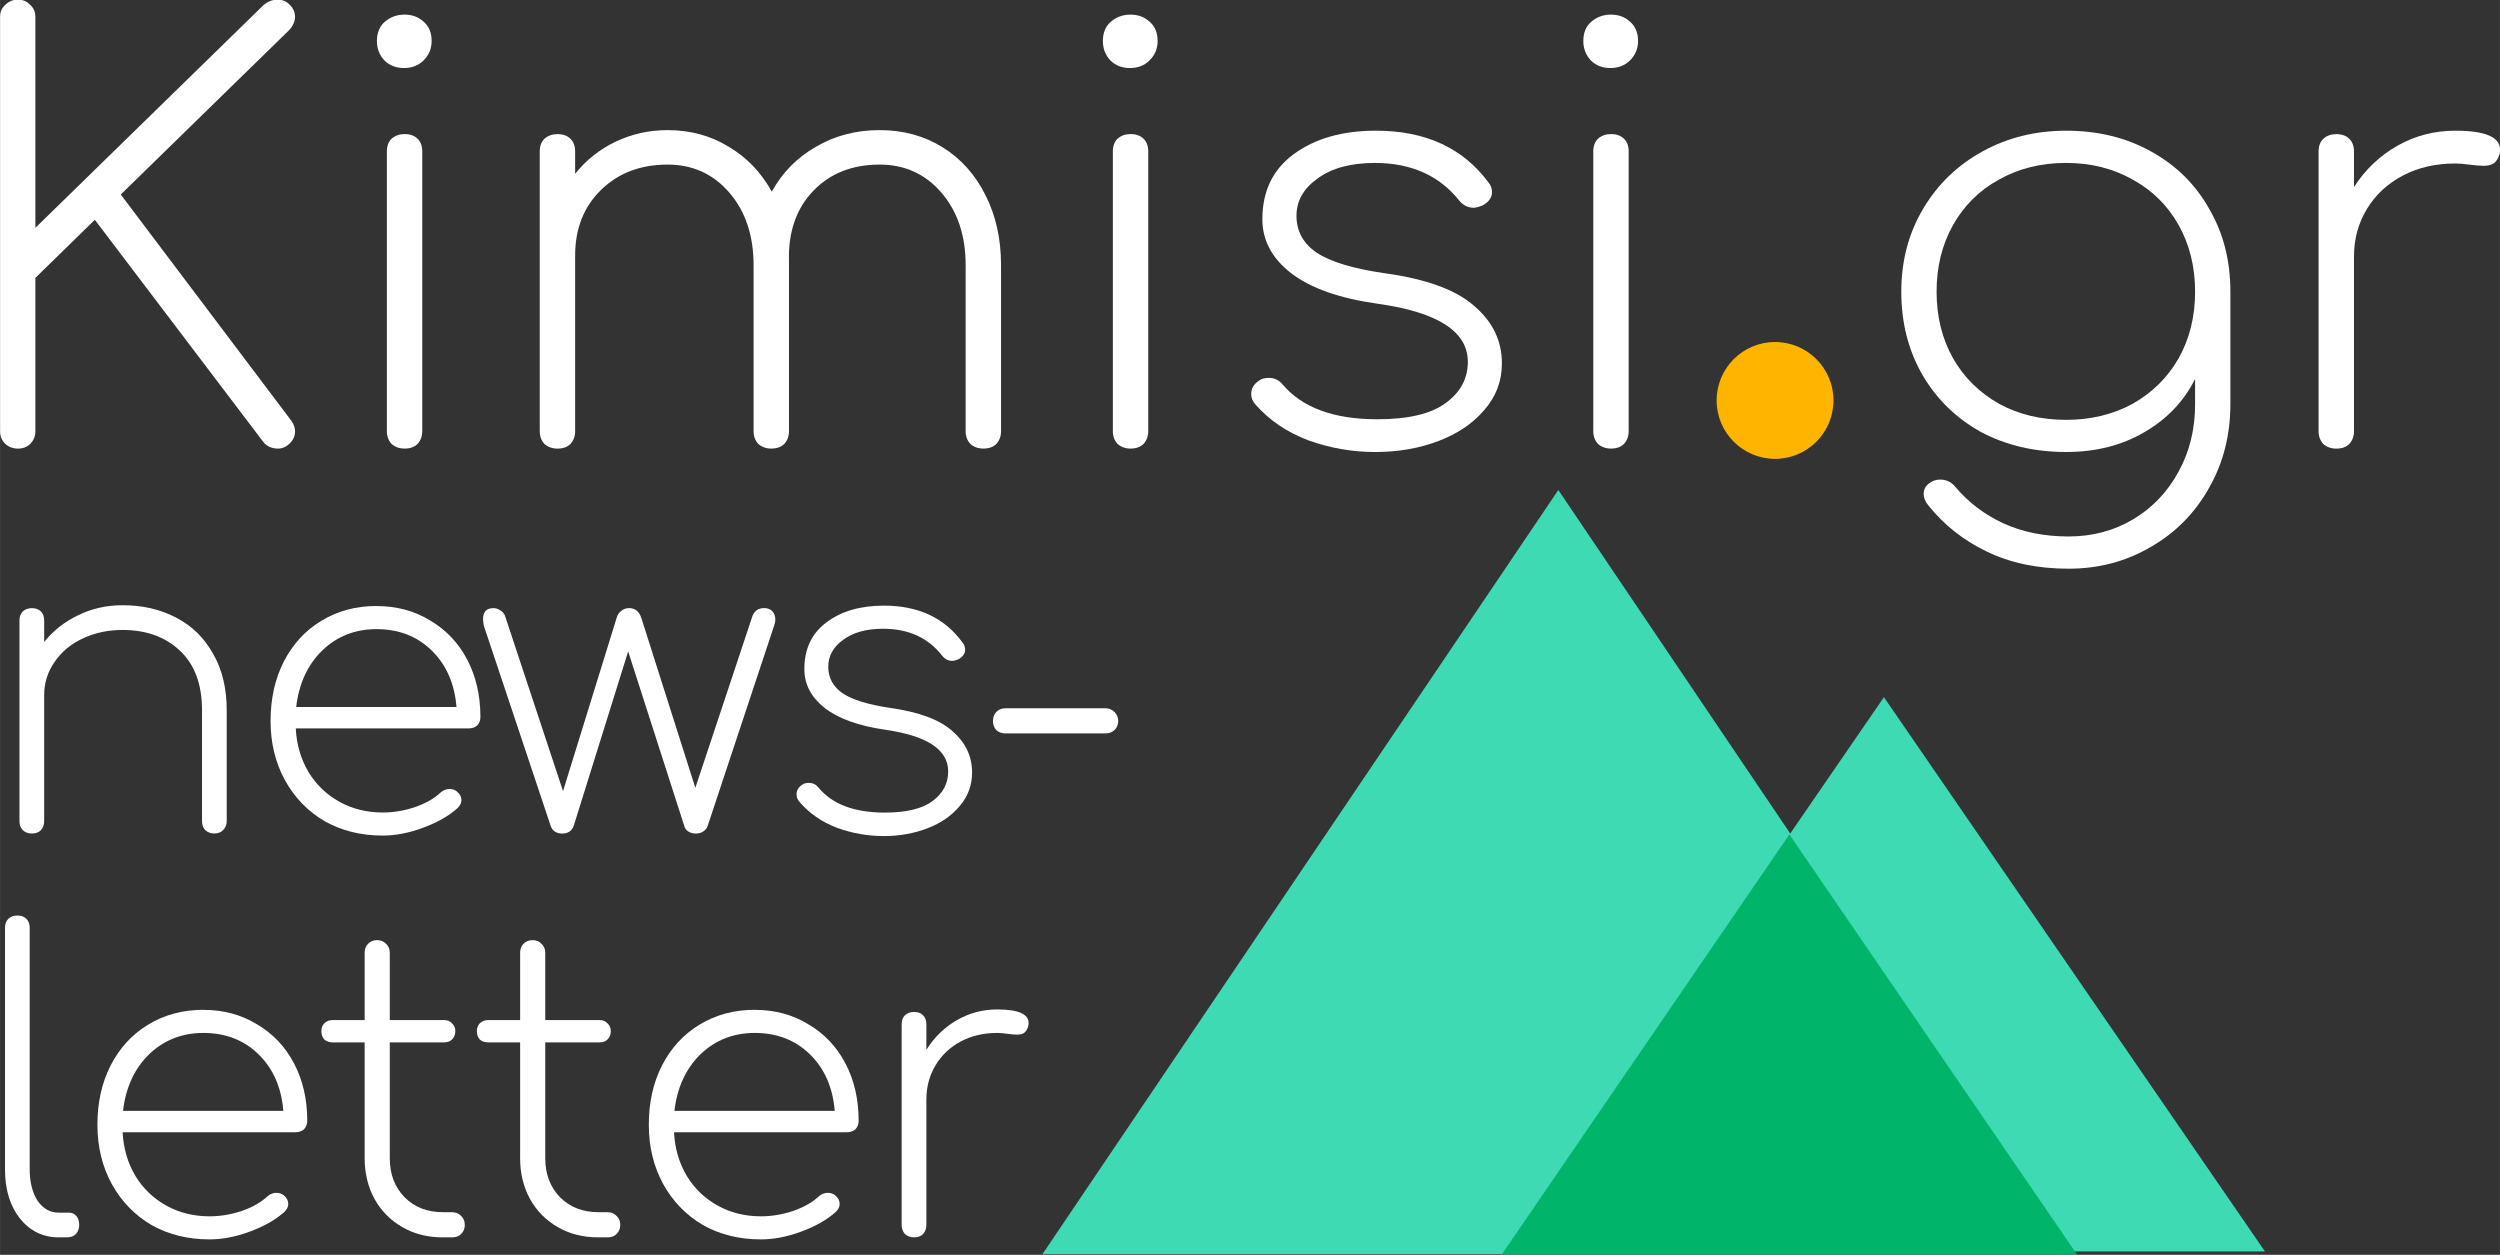
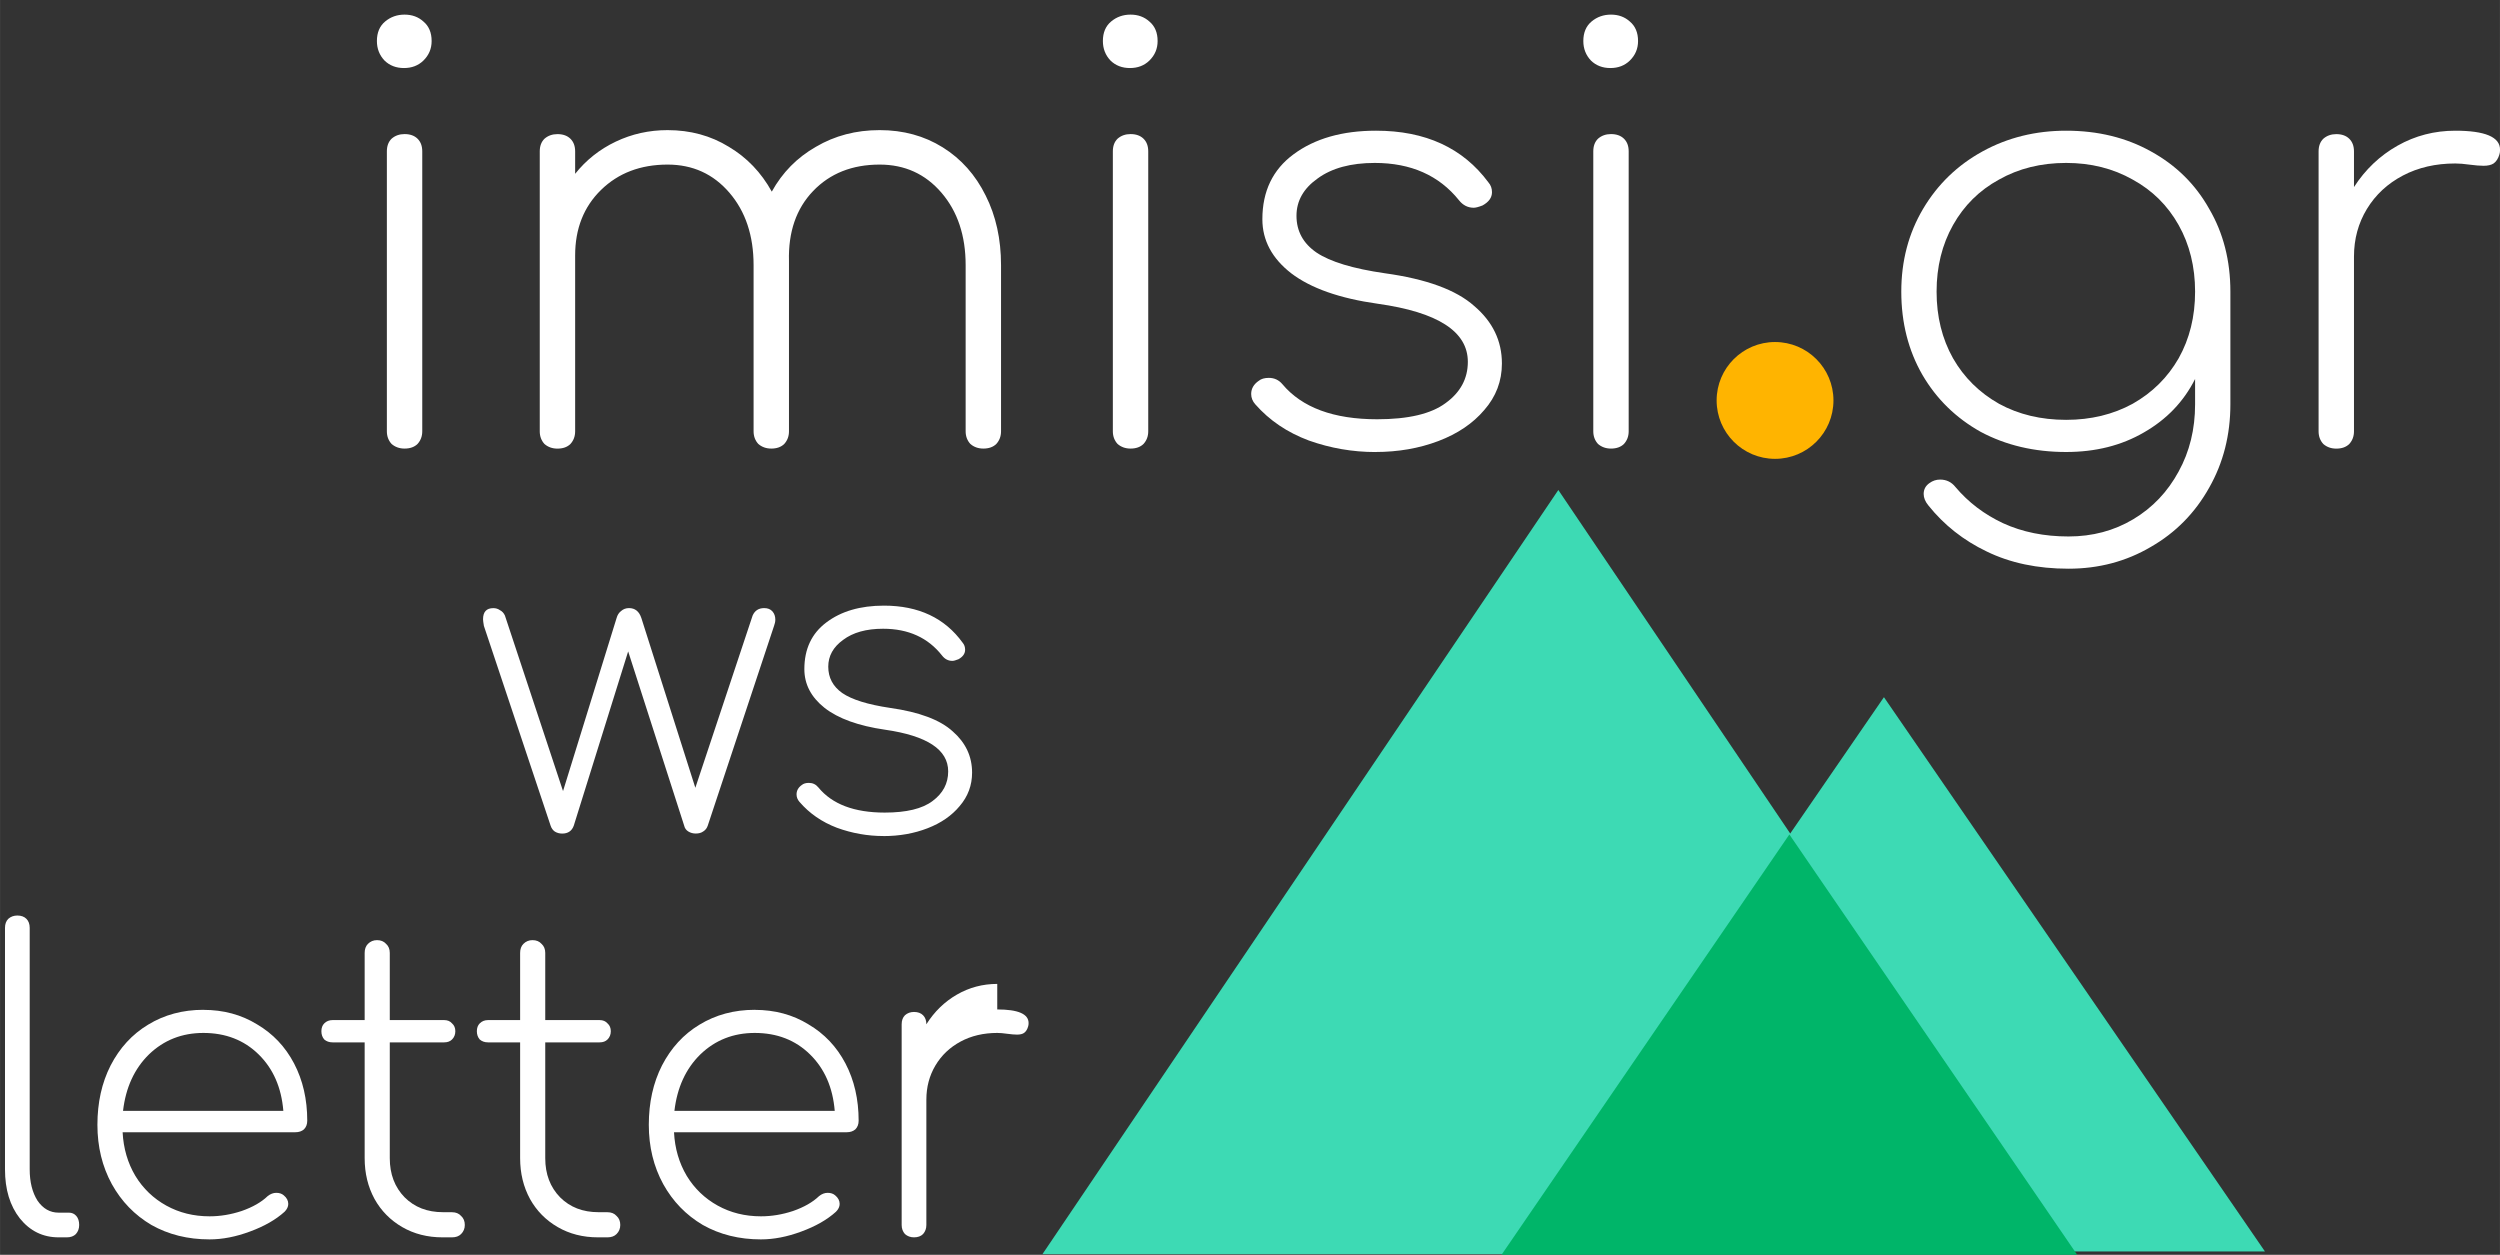
<svg xmlns="http://www.w3.org/2000/svg" xmlns:ns1="http://www.inkscape.org/namespaces/inkscape" xmlns:ns2="http://sodipodi.sourceforge.net/DTD/sodipodi-0.dtd" width="119.831mm" height="60.147mm" viewBox="0 0 59.915 30.074" version="1.1" id="svg1603" ns1:version="1.1.2 (0a00cf5339, 2022-02-04)" ns2:docname="newsletter.svg">
  <rect x="0" y="0" width="59.915" height="30.074" fill="#333333" stroke="none" />
  <ns2:namedview id="namedview1605" pagecolor="#00000f" bordercolor="#666666" borderopacity="1.0" ns1:pageshadow="2" ns1:pageopacity="0" ns1:pagecheckerboard="false" ns1:document-units="mm" showgrid="false" ns1:zoom="1.6796138" ns1:cx="226.54017" ns1:cy="177.42174" ns1:window-width="1920" ns1:window-height="1051" ns1:window-x="1600" ns1:window-y="0" ns1:window-maximized="1" ns1:current-layer="layer1" width="59.915mm" fit-margin-left="0" ns1:showpageshadow="false" borderlayer="false" scale-x="0.5" fit-margin-top="0" fit-margin-right="0" fit-margin-bottom="0" />
  <defs id="defs1600" />
  <g ns1:label="Layer 1" ns1:groupmode="layer" id="layer1" transform="translate(-59.726,-55.454)">
    <g id="g195020">
      <circle style="fill:#ffb400;fill-opacity:1;stroke-width:0.265" id="circle143559" cx="102.267" cy="65.051" r="1.4" ns1:export-filename="/home/chris/Documents/OpenProject/kimisi-dot-gr/logo_exportx.png" ns1:export-xdpi="127.17922" ns1:export-ydpi="127.17922" />
      <path ns2:type="star" style="fill:#3ddab4;fill-opacity:1" id="path143562" ns1:flatsided="true" ns2:sides="3" ns2:cx="280.34811" ns2:cy="305.90497" ns2:r1="64.596367" ns2:r2="32.298183" ns2:arg1="0" ns2:arg2="1.0471976" ns1:rounded="0" ns1:randomized="0" transform="matrix(0,-0.189,0.221,0,29.468,132.392)" ns1:transform-center-y="-3.0510386" ns1:export-filename="/home/chris/Documents/OpenProject/kimisi-dot-gr/logo_exportx.png" ns1:export-xdpi="127.17922" ns1:export-ydpi="127.17922" d="m 344.944,305.905 -96.895,55.942 0,-111.884 z" />
      <path ns2:type="star" style="fill:#3ddab4;fill-opacity:1" id="path143565" ns1:flatsided="true" ns2:sides="3" ns2:cx="208.14001" ns2:cy="300.45203" ns2:r1="29.618526" ns2:r2="14.809263" ns2:arg1="0" ns2:arg2="1.0471976" ns1:rounded="0" ns1:randomized="0" transform="matrix(0,-0.299,0.356,0,-2.084,143.253)" ns1:transform-center-x="2.3994094e-06" ns1:transform-center-y="-2.2108825" ns1:export-filename="/home/chris/Documents/OpenProject/kimisi-dot-gr/logo_exportx.png" ns1:export-xdpi="127.17922" ns1:export-ydpi="127.17922" d="m 237.759,300.452 -44.428,25.65 v -51.301 z" />
      <path ns2:type="star" style="fill:#00b569;fill-opacity:1" id="path143568" ns1:flatsided="true" ns2:sides="3" ns2:cx="239.71262" ns2:cy="292.95358" ns2:r1="22.470041" ns2:r2="11.23502" ns2:arg1="0" ns2:arg2="1.0471976" ns1:rounded="0" ns1:randomized="0" transform="matrix(-1.0896636e-6,-0.301,0.357,0,-1.974,154.37)" ns1:transform-center-y="-1.6925978" ns1:transform-center-x="-1.3081834e-05" ns1:export-filename="/home/chris/Documents/OpenProject/kimisi-dot-gr/logo_exportx.png" ns1:export-xdpi="127.17922" ns1:export-ydpi="127.17922" d="M 262.183,292.954 228.478,312.413 V 273.494 Z" />
      <g aria-label="Kimisi gr" transform="scale(1.012,0.988)" id="text4965" style="font-weight:300;font-size:13.944px;font-family:Comfortaa;-inkscape-font-specification:'Comfortaa Light';fill:#ffffff;stroke-width:0.261">
-         <path d="m 59.437,67.009 q -0.167,0 -0.293,-0.112 -0.125,-0.125 -0.125,-0.307 V 56.537 q 0,-0.181 0.125,-0.293 0.125,-0.125 0.293,-0.125 0.181,0 0.293,0.125 0.125,0.112 0.125,0.293 v 5.117 l 5.41,-5.41 q 0.153,-0.125 0.321,-0.125 0.181,0 0.293,0.125 0.125,0.125 0.125,0.293 0,0.153 -0.125,0.307 l -4.002,4.002 4.044,5.494 q 0.084,0.125 0.084,0.251 0,0.167 -0.125,0.293 -0.125,0.125 -0.279,0.125 -0.237,0 -0.363,-0.181 L 61.263,61.459 59.855,62.868 v 3.723 q 0,0.181 -0.125,0.307 -0.112,0.112 -0.293,0.112 z" id="path194934" />
        <path d="m 68.598,67.009 q -0.181,0 -0.307,-0.112 -0.112,-0.125 -0.112,-0.307 v -6.791 q 0,-0.195 0.112,-0.307 0.125,-0.112 0.307,-0.112 0.195,0 0.307,0.112 0.112,0.112 0.112,0.307 v 6.791 q 0,0.181 -0.112,0.307 -0.112,0.112 -0.307,0.112 z m -0.014,-9.231 q -0.279,0 -0.46,-0.181 -0.181,-0.195 -0.181,-0.474 0,-0.307 0.195,-0.474 0.195,-0.167 0.46,-0.167 0.265,0 0.446,0.167 0.195,0.167 0.195,0.474 0,0.279 -0.195,0.474 -0.181,0.181 -0.46,0.181 z" id="path194936" />
        <path d="m 79.851,59.284 q 0.837,0 1.492,0.418 0.655,0.418 1.018,1.171 0.363,0.739 0.363,1.687 v 4.03 q 0,0.181 -0.112,0.307 -0.112,0.112 -0.307,0.112 -0.181,0 -0.307,-0.112 -0.112,-0.125 -0.112,-0.307 v -4.03 q 0,-1.074 -0.572,-1.757 -0.572,-0.683 -1.464,-0.683 -0.976,0 -1.576,0.641 -0.6,0.641 -0.572,1.701 v 0.098 4.03 q 0,0.181 -0.112,0.307 -0.112,0.112 -0.307,0.112 -0.181,0 -0.307,-0.112 -0.112,-0.125 -0.112,-0.307 v -4.03 q 0,-1.074 -0.572,-1.757 -0.572,-0.683 -1.464,-0.683 -0.962,0 -1.576,0.614 -0.614,0.614 -0.614,1.59 v 4.267 q 0,0.181 -0.112,0.307 -0.112,0.112 -0.307,0.112 -0.181,0 -0.307,-0.112 -0.112,-0.125 -0.112,-0.307 v -6.791 q 0,-0.195 0.112,-0.307 0.125,-0.112 0.307,-0.112 0.195,0 0.307,0.112 0.112,0.112 0.112,0.307 v 0.544 q 0.39,-0.502 0.962,-0.781 0.572,-0.279 1.227,-0.279 0.809,0 1.45,0.404 0.641,0.39 1.018,1.088 0.376,-0.697 1.046,-1.088 0.669,-0.404 1.506,-0.404 z" id="path194938" />
        <path d="m 85.791,67.009 q -0.181,0 -0.307,-0.112 -0.112,-0.125 -0.112,-0.307 v -6.791 q 0,-0.195 0.112,-0.307 0.125,-0.112 0.307,-0.112 0.195,0 0.307,0.112 0.112,0.112 0.112,0.307 v 6.791 q 0,0.181 -0.112,0.307 -0.112,0.112 -0.307,0.112 z m -0.014,-9.231 q -0.279,0 -0.46,-0.181 -0.181,-0.195 -0.181,-0.474 0,-0.307 0.195,-0.474 0.195,-0.167 0.46,-0.167 0.265,0 0.446,0.167 0.195,0.167 0.195,0.474 0,0.279 -0.195,0.474 -0.181,0.181 -0.46,0.181 z" id="path194940" />
        <path d="m 91.591,67.093 q -0.809,0 -1.576,-0.279 -0.767,-0.293 -1.269,-0.878 -0.098,-0.112 -0.098,-0.251 0,-0.195 0.181,-0.321 0.084,-0.07 0.237,-0.07 0.195,0 0.321,0.153 0.697,0.851 2.245,0.851 1.102,0 1.617,-0.39 0.53,-0.39 0.53,-1.004 0,-1.102 -2.133,-1.408 -1.353,-0.195 -2.05,-0.739 -0.683,-0.544 -0.683,-1.311 0,-1.018 0.739,-1.576 0.753,-0.572 1.952,-0.572 1.757,0 2.663,1.255 0.084,0.098 0.084,0.237 0,0.195 -0.223,0.321 -0.139,0.056 -0.209,0.056 -0.209,0 -0.349,-0.181 -0.711,-0.906 -1.994,-0.906 -0.851,0 -1.353,0.376 -0.502,0.363 -0.502,0.906 0,0.558 0.474,0.892 0.488,0.335 1.617,0.502 1.478,0.209 2.119,0.795 0.655,0.572 0.655,1.394 0,0.641 -0.418,1.129 -0.404,0.488 -1.088,0.753 -0.683,0.265 -1.492,0.265 z" id="path194942" />
        <path d="m 97.169,67.009 q -0.181,0 -0.307,-0.112 -0.112,-0.125 -0.112,-0.307 v -6.791 q 0,-0.195 0.112,-0.307 0.125,-0.112 0.307,-0.112 0.195,0 0.307,0.112 0.112,0.112 0.112,0.307 v 6.791 q 0,0.181 -0.112,0.307 -0.112,0.112 -0.307,0.112 z m -0.014,-9.231 q -0.279,0 -0.46,-0.181 -0.181,-0.195 -0.181,-0.474 0,-0.307 0.195,-0.474 0.195,-0.167 0.46,-0.167 0.265,0 0.446,0.167 0.195,0.167 0.195,0.474 0,0.279 -0.195,0.474 -0.181,0.181 -0.46,0.181 z" id="path194944" />
        <path d="m 107.948,59.298 q 1.129,0 2.008,0.502 0.892,0.502 1.38,1.394 0.502,0.878 0.502,2.008 v 2.733 q 0,1.116 -0.502,2.022 -0.502,0.92 -1.38,1.436 -0.878,0.53 -1.952,0.53 -1.102,0 -1.938,-0.418 -0.823,-0.404 -1.38,-1.116 -0.112,-0.139 -0.112,-0.279 0,-0.167 0.139,-0.265 0.112,-0.084 0.251,-0.084 0.223,0 0.363,0.181 0.46,0.558 1.129,0.878 0.683,0.321 1.548,0.321 0.851,0 1.534,-0.418 0.683,-0.418 1.074,-1.157 0.39,-0.725 0.39,-1.631 v -0.614 q -0.404,0.823 -1.213,1.297 -0.795,0.474 -1.841,0.474 -1.129,0 -2.022,-0.488 -0.878,-0.502 -1.38,-1.38 -0.502,-0.892 -0.502,-2.022 0,-1.116 0.516,-2.008 0.516,-0.892 1.408,-1.394 0.892,-0.502 1.98,-0.502 z m 0,7.014 q 0.878,0 1.576,-0.39 0.697,-0.404 1.088,-1.102 0.39,-0.711 0.39,-1.617 0,-0.906 -0.39,-1.617 -0.39,-0.711 -1.088,-1.102 -0.697,-0.404 -1.576,-0.404 -0.892,0 -1.59,0.404 -0.697,0.39 -1.088,1.102 -0.39,0.711 -0.39,1.617 0,0.906 0.39,1.617 0.39,0.697 1.088,1.102 0.697,0.39 1.59,0.39 z" id="path194946" />
        <path d="m 117.164,59.298 q 1.06,0 1.06,0.46 0,0.07 -0.014,0.112 -0.042,0.153 -0.139,0.223 -0.084,0.056 -0.237,0.056 -0.126,0 -0.335,-0.028 -0.195,-0.028 -0.335,-0.028 -0.697,0 -1.241,0.293 -0.544,0.293 -0.851,0.809 -0.307,0.516 -0.307,1.157 v 4.239 q 0,0.181 -0.112,0.307 -0.112,0.112 -0.307,0.112 -0.181,0 -0.307,-0.112 -0.112,-0.125 -0.112,-0.307 v -6.791 q 0,-0.195 0.112,-0.307 0.125,-0.112 0.307,-0.112 0.195,0 0.307,0.112 0.112,0.112 0.112,0.307 v 0.865 q 0.404,-0.641 1.032,-1.004 0.627,-0.363 1.367,-0.363 z" id="path194948" />
      </g>
      <g aria-label="news-" id="text23587" style="font-weight:300;font-size:9.878px;font-family:Comfortaa;-inkscape-font-specification:'Comfortaa Light';letter-spacing:-0.331px;word-spacing:-0.704px;fill:#ffffff;stroke-width:0.265">
-         <path d="m 62.66,69.959 q 0.721,0 1.284,0.296 0.573,0.296 0.889,0.869 0.326,0.563 0.326,1.353 v 2.657 q 0,0.128 -0.089,0.217 -0.079,0.079 -0.207,0.079 -0.128,0 -0.217,-0.079 -0.079,-0.089 -0.079,-0.217 V 72.478 q 0,-0.938 -0.533,-1.432 -0.524,-0.494 -1.373,-0.494 -0.524,0 -0.958,0.207 -0.425,0.198 -0.672,0.563 -0.247,0.356 -0.247,0.79 v 3.023 q 0,0.128 -0.079,0.217 -0.079,0.079 -0.217,0.079 -0.128,0 -0.217,-0.079 -0.079,-0.089 -0.079,-0.217 v -4.81 q 0,-0.138 0.079,-0.217 0.089,-0.079 0.217,-0.079 0.138,0 0.217,0.079 0.079,0.079 0.079,0.217 v 0.514 q 0.336,-0.415 0.82,-0.642 0.484,-0.237 1.057,-0.237 z" id="path194913" />
-         <path d="m 68.75,69.979 q 0.721,0 1.284,0.346 0.573,0.336 0.889,0.938 0.316,0.603 0.316,1.373 0,0.128 -0.079,0.207 -0.079,0.069 -0.207,0.069 h -4.139 q 0.03,0.583 0.306,1.047 0.277,0.454 0.741,0.711 0.464,0.257 1.037,0.257 0.385,0 0.77,-0.128 0.395,-0.138 0.622,-0.356 0.099,-0.079 0.207,-0.079 0.109,0 0.178,0.059 0.109,0.089 0.109,0.207 0,0.099 -0.089,0.188 -0.316,0.286 -0.83,0.474 -0.504,0.188 -0.968,0.188 -0.78,0 -1.393,-0.346 -0.603,-0.356 -0.948,-0.978 -0.346,-0.632 -0.346,-1.422 0,-0.8 0.316,-1.422 0.326,-0.632 0.899,-0.978 0.583,-0.356 1.324,-0.356 z m 0,0.553 q -0.77,0 -1.304,0.514 -0.524,0.514 -0.622,1.353 h 3.842 q -0.069,-0.84 -0.593,-1.353 -0.524,-0.514 -1.324,-0.514 z" id="path194915" />
        <path d="m 78.04,70.028 q 0.128,0 0.198,0.079 0.069,0.079 0.069,0.198 0,0.069 -0.03,0.148 l -1.59,4.791 q -0.03,0.089 -0.109,0.138 -0.069,0.049 -0.178,0.049 -0.099,0 -0.178,-0.049 -0.079,-0.049 -0.099,-0.138 l -1.343,-4.178 -1.304,4.178 q -0.069,0.188 -0.277,0.188 -0.099,0 -0.178,-0.049 -0.069,-0.049 -0.099,-0.138 l -1.6,-4.791 q -0.02,-0.119 -0.02,-0.158 0,-0.267 0.247,-0.267 0.089,0 0.158,0.049 0.079,0.04 0.119,0.128 l 1.393,4.208 1.284,-4.149 q 0.03,-0.109 0.109,-0.168 0.079,-0.069 0.188,-0.069 0.217,0 0.296,0.237 l 1.294,4.07 1.373,-4.129 q 0.079,-0.178 0.277,-0.178 z" id="path194917" />
        <path d="m 80.9,75.491 q -0.573,0 -1.116,-0.198 -0.543,-0.207 -0.899,-0.622 -0.069,-0.079 -0.069,-0.178 0,-0.138 0.128,-0.227 0.059,-0.049 0.168,-0.049 0.138,0 0.227,0.109 0.494,0.603 1.59,0.603 0.78,0 1.146,-0.277 0.375,-0.277 0.375,-0.711 0,-0.78 -1.511,-0.998 -0.958,-0.138 -1.452,-0.524 -0.484,-0.385 -0.484,-0.929 0,-0.721 0.524,-1.116 0.533,-0.405 1.383,-0.405 1.245,0 1.887,0.889 0.059,0.069 0.059,0.168 0,0.138 -0.158,0.227 -0.099,0.04 -0.148,0.04 -0.148,0 -0.247,-0.128 -0.504,-0.642 -1.413,-0.642 -0.603,0 -0.958,0.267 -0.356,0.257 -0.356,0.642 0,0.395 0.336,0.632 0.346,0.237 1.146,0.356 1.047,0.148 1.501,0.563 0.464,0.405 0.464,0.988 0,0.454 -0.296,0.8 -0.286,0.346 -0.77,0.533 -0.484,0.188 -1.057,0.188 z" id="path194919" />
-         <path d="m 83.819,73.031 q -0.128,0 -0.217,-0.079 -0.079,-0.089 -0.079,-0.217 0,-0.128 0.079,-0.217 0.089,-0.089 0.217,-0.089 h 2.4 q 0.128,0 0.217,0.089 0.089,0.089 0.089,0.217 0,0.128 -0.089,0.217 -0.089,0.079 -0.217,0.079 z" id="path194921" />
      </g>
      <rect style="fill:none;stroke-width:0.265" id="rect143613" width="25.874" height="27.206" x="70.104" y="58.322" ns1:export-filename="/home/chris/Documents/OpenProject/kimisi-dot-gr/logo_exportx.png" ns1:export-xdpi="127.17922" ns1:export-ydpi="127.17922" />
      <g aria-label="letter" id="text48925" style="font-weight:300;font-size:9.878px;font-family:Comfortaa;-inkscape-font-specification:'Comfortaa Light';letter-spacing:-0.254px;fill:#ffffff;stroke-width:0.265">
        <path d="m 61.13,85.109 q -0.563,0 -0.929,-0.454 -0.356,-0.454 -0.356,-1.175 v -5.788 q 0,-0.138 0.079,-0.217 0.089,-0.079 0.217,-0.079 0.138,0 0.217,0.079 0.079,0.079 0.079,0.217 v 5.788 q 0,0.454 0.188,0.751 0.198,0.286 0.504,0.286 h 0.247 q 0.109,0 0.178,0.079 0.069,0.079 0.069,0.217 0,0.128 -0.079,0.217 -0.079,0.079 -0.217,0.079 z" id="path194886" />
        <path d="m 64.6,79.657 q 0.721,0 1.284,0.346 0.573,0.336 0.889,0.938 0.316,0.603 0.316,1.373 0,0.128 -0.079,0.207 -0.079,0.069 -0.207,0.069 h -4.139 q 0.03,0.583 0.306,1.047 0.277,0.454 0.741,0.711 0.464,0.257 1.037,0.257 0.385,0 0.77,-0.128 0.395,-0.138 0.622,-0.356 0.099,-0.079 0.207,-0.079 0.109,0 0.178,0.059 0.109,0.089 0.109,0.207 0,0.099 -0.089,0.188 -0.316,0.286 -0.83,0.474 -0.504,0.188 -0.968,0.188 -0.78,0 -1.393,-0.346 -0.603,-0.356 -0.948,-0.978 -0.346,-0.632 -0.346,-1.422 0,-0.8 0.316,-1.422 0.326,-0.632 0.899,-0.978 0.583,-0.356 1.324,-0.356 z m 0,0.553 q -0.77,0 -1.304,0.514 -0.524,0.514 -0.622,1.353 h 3.842 q -0.069,-0.84 -0.593,-1.353 -0.524,-0.514 -1.324,-0.514 z" id="path194888" />
        <path d="m 70.559,84.507 q 0.138,0 0.217,0.089 0.089,0.079 0.089,0.217 0,0.128 -0.089,0.217 -0.079,0.079 -0.217,0.079 h -0.227 q -0.543,0 -0.968,-0.247 -0.425,-0.247 -0.662,-0.672 -0.237,-0.435 -0.237,-0.978 v -2.776 h -0.77 q -0.119,0 -0.198,-0.069 -0.069,-0.079 -0.069,-0.198 0,-0.119 0.069,-0.188 0.079,-0.079 0.198,-0.079 h 0.77 v -1.61 q 0,-0.138 0.079,-0.217 0.089,-0.089 0.217,-0.089 0.138,0 0.217,0.089 0.089,0.079 0.089,0.217 v 1.61 h 1.304 q 0.119,0 0.188,0.079 0.079,0.069 0.079,0.188 0,0.119 -0.079,0.198 -0.069,0.069 -0.188,0.069 h -1.304 v 2.776 q 0,0.573 0.356,0.938 0.356,0.356 0.919,0.356 z" id="path194890" />
        <path d="m 74.285,84.507 q 0.138,0 0.217,0.089 0.089,0.079 0.089,0.217 0,0.128 -0.089,0.217 -0.079,0.079 -0.217,0.079 h -0.227 q -0.543,0 -0.968,-0.247 -0.425,-0.247 -0.662,-0.672 -0.237,-0.435 -0.237,-0.978 v -2.776 h -0.77 q -0.119,0 -0.198,-0.069 -0.069,-0.079 -0.069,-0.198 0,-0.119 0.069,-0.188 0.079,-0.079 0.198,-0.079 h 0.77 v -1.61 q 0,-0.138 0.079,-0.217 0.089,-0.089 0.217,-0.089 0.138,0 0.217,0.089 0.089,0.079 0.089,0.217 v 1.61 h 1.304 q 0.119,0 0.188,0.079 0.079,0.069 0.079,0.188 0,0.119 -0.079,0.198 -0.069,0.069 -0.188,0.069 h -1.304 v 2.776 q 0,0.573 0.356,0.938 0.356,0.356 0.919,0.356 z" id="path194892" />
        <path d="m 77.815,79.657 q 0.721,0 1.284,0.346 0.573,0.336 0.889,0.938 0.316,0.603 0.316,1.373 0,0.128 -0.079,0.207 -0.079,0.069 -0.207,0.069 h -4.139 q 0.03,0.583 0.306,1.047 0.277,0.454 0.741,0.711 0.464,0.257 1.037,0.257 0.385,0 0.77,-0.128 0.395,-0.138 0.622,-0.356 0.099,-0.079 0.207,-0.079 0.109,0 0.178,0.059 0.109,0.089 0.109,0.207 0,0.099 -0.089,0.188 -0.316,0.286 -0.83,0.474 -0.504,0.188 -0.968,0.188 -0.78,0 -1.393,-0.346 -0.603,-0.356 -0.948,-0.978 -0.346,-0.632 -0.346,-1.422 0,-0.8 0.316,-1.422 0.326,-0.632 0.899,-0.978 0.583,-0.356 1.324,-0.356 z m 0,0.553 q -0.77,0 -1.304,0.514 -0.524,0.514 -0.622,1.353 h 3.842 q -0.069,-0.84 -0.593,-1.353 -0.524,-0.514 -1.324,-0.514 z" id="path194894" />
-         <path d="m 83.626,79.647 q 0.751,0 0.751,0.326 0,0.049 -0.01,0.079 -0.03,0.109 -0.099,0.158 -0.059,0.04 -0.168,0.04 -0.089,0 -0.237,-0.02 -0.138,-0.02 -0.237,-0.02 -0.494,0 -0.879,0.207 -0.385,0.207 -0.603,0.573 -0.217,0.365 -0.217,0.82 v 3.003 q 0,0.128 -0.079,0.217 -0.079,0.079 -0.217,0.079 -0.128,0 -0.217,-0.079 -0.079,-0.089 -0.079,-0.217 V 80.003 q 0,-0.138 0.079,-0.217 0.089,-0.079 0.217,-0.079 0.138,0 0.217,0.079 0.079,0.079 0.079,0.217 v 0.612 q 0.286,-0.454 0.731,-0.711 0.445,-0.257 0.968,-0.257 z" id="path194896" />
+         <path d="m 83.626,79.647 q 0.751,0 0.751,0.326 0,0.049 -0.01,0.079 -0.03,0.109 -0.099,0.158 -0.059,0.04 -0.168,0.04 -0.089,0 -0.237,-0.02 -0.138,-0.02 -0.237,-0.02 -0.494,0 -0.879,0.207 -0.385,0.207 -0.603,0.573 -0.217,0.365 -0.217,0.82 v 3.003 q 0,0.128 -0.079,0.217 -0.079,0.079 -0.217,0.079 -0.128,0 -0.217,-0.079 -0.079,-0.089 -0.079,-0.217 V 80.003 q 0,-0.138 0.079,-0.217 0.089,-0.079 0.217,-0.079 0.138,0 0.217,0.079 0.079,0.079 0.079,0.217 q 0.286,-0.454 0.731,-0.711 0.445,-0.257 0.968,-0.257 z" id="path194896" />
      </g>
    </g>
  </g>
</svg>